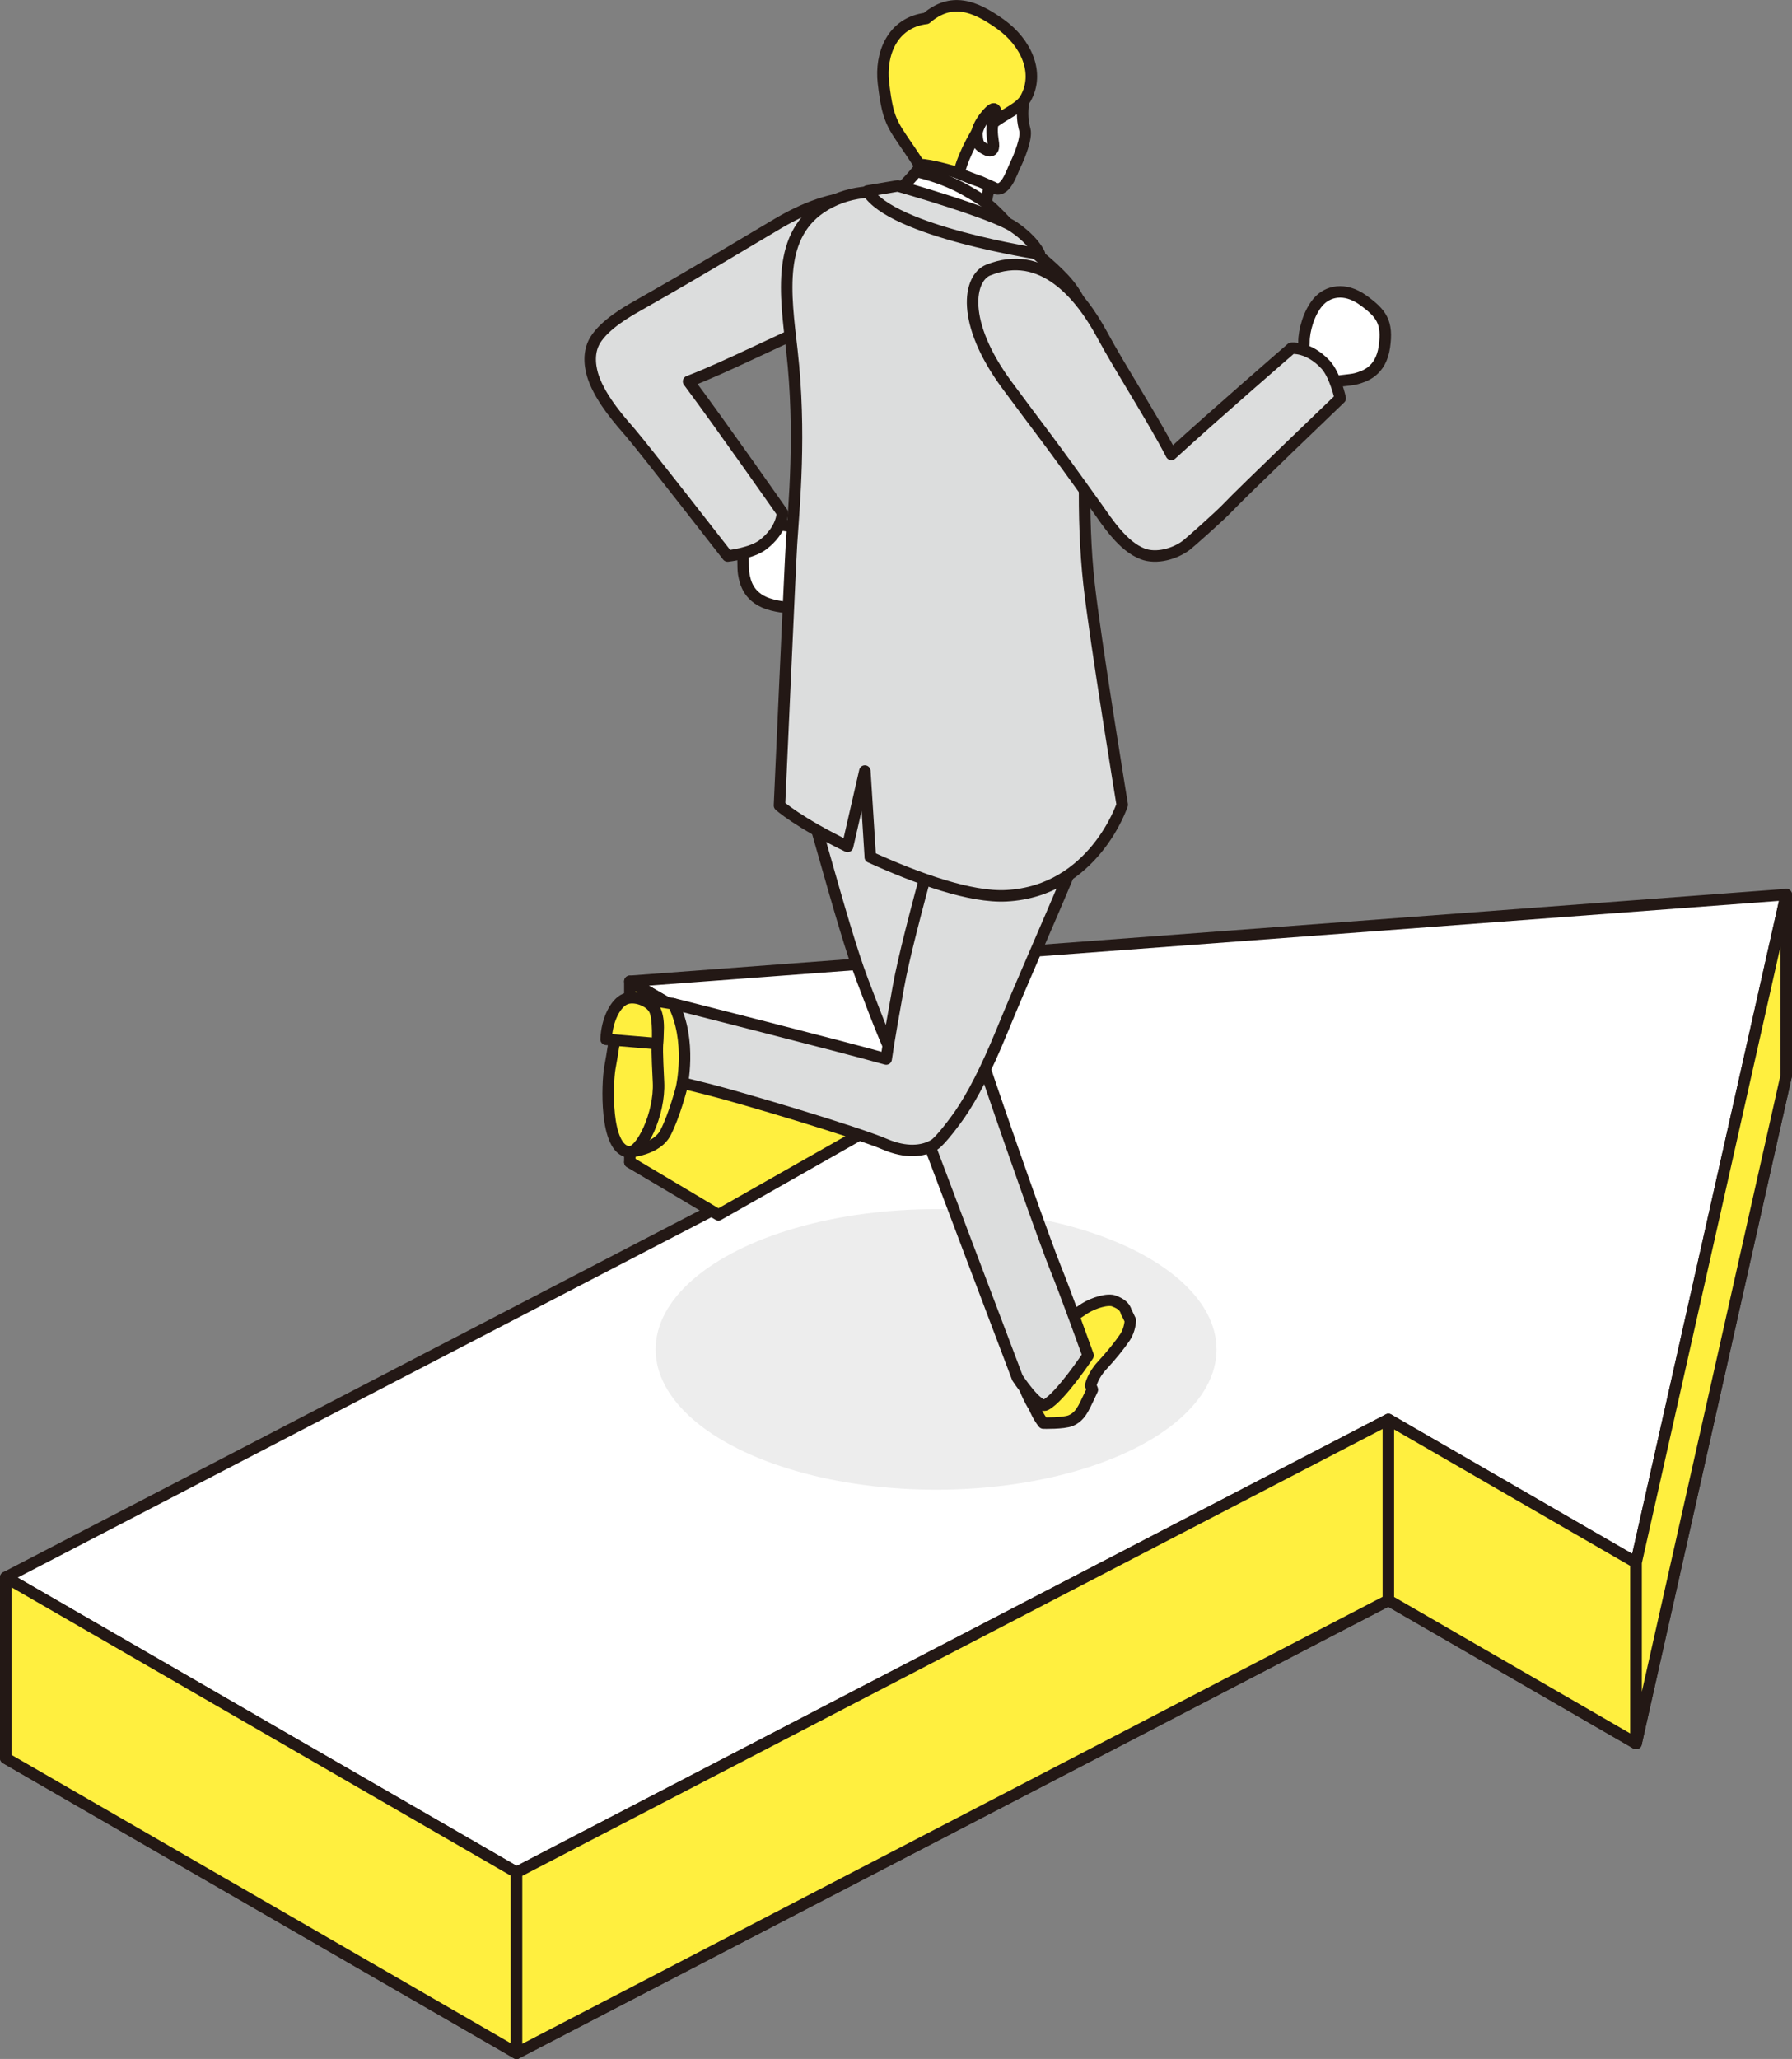
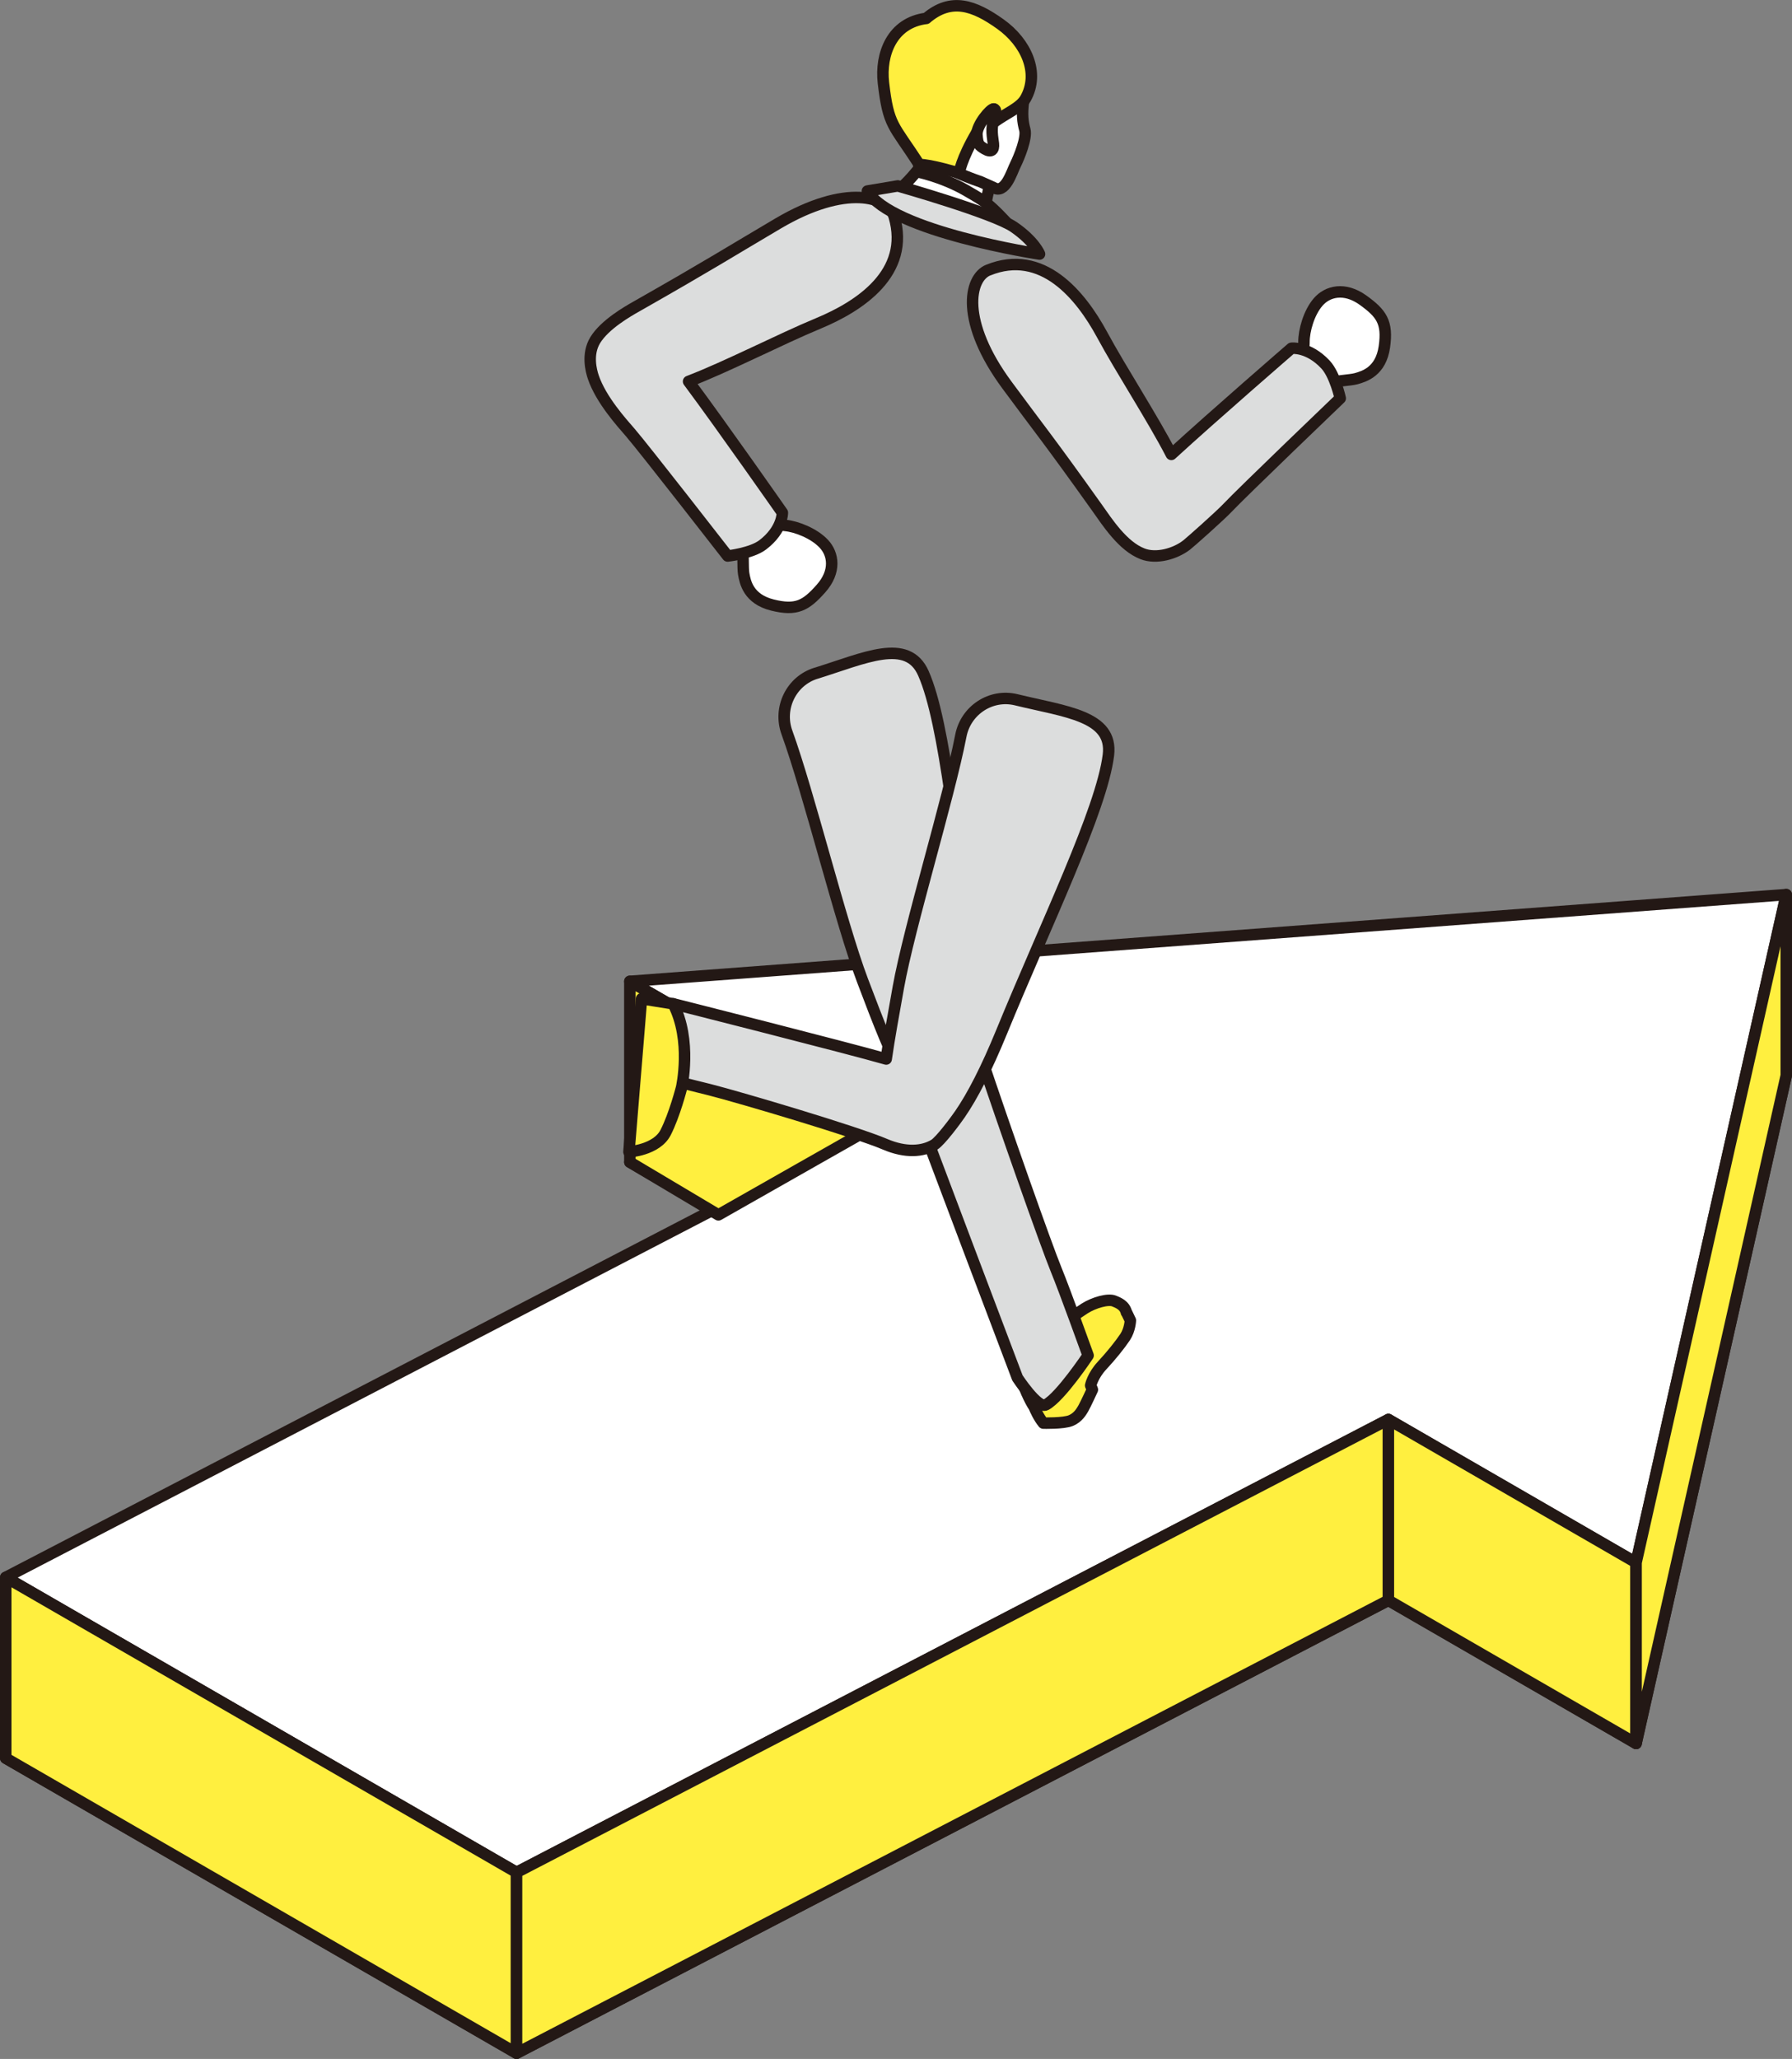
<svg xmlns="http://www.w3.org/2000/svg" id="_レイヤー_2" data-name="レイヤー 2" viewBox="0 0 259.42 297.91">
  <rect x="0" y="0" width="259.42" height="297.91" fill="#808080" stroke="none" />
  <defs>
    <style>
      .cls-1 {
        fill: #dcdddd;
      }

      .cls-1, .cls-2, .cls-3 {
        stroke: #231815;
        stroke-linecap: round;
        stroke-linejoin: round;
        stroke-width: 1.66px;
      }

      .cls-2 {
        fill: #ffef3f;
      }

      .cls-3 {
        fill: #fff;
      }

      .cls-4 {
        fill: #ededed;
      }
    </style>
  </defs>
  <g id="_レイヤー_1-2" data-name="レイヤー 1">
    <g>
      <g>
        <polygon class="cls-2" points="258.59 155.6 91.18 168.15 127.04 188.86 .83 254.39 74.78 297.08 200.99 231.55 236.85 252.26 258.59 155.6" />
        <polygon class="cls-3" points="258.59 129.44 91.18 141.99 127.04 162.7 .83 228.23 74.78 270.92 200.99 205.39 236.85 226.1 258.59 129.44" />
-         <ellipse class="cls-4" cx="135.51" cy="195.25" rx="40.6" ry="20.3" />
        <polygon class="cls-2" points=".83 228.23 74.78 270.92 74.78 297.08 .83 254.39 .83 228.23" />
        <polygon class="cls-2" points="74.78 270.92 74.78 297.08 200.99 231.55 200.99 205.39 74.78 270.92" />
        <polygon class="cls-2" points="200.99 205.39 236.85 226.1 236.85 252.26 200.99 231.55 200.99 205.39" />
        <polygon class="cls-2" points="236.85 226.1 236.85 252.26 258.59 155.6 258.59 129.44 236.85 226.1" />
        <polygon class="cls-2" points="91.18 141.99 127.04 162.7 104 175.78 91.18 168.15 91.18 141.99" />
      </g>
      <g>
        <path class="cls-3" d="M107.03,74.58c-2.07,1.92-.02,2.96.32,4.09.34,1.13.15,3.42.31,4.34.21,1.21.67,3.66,4.15,4.53,3.49.87,4.86.08,7.04-2.38,2.19-2.46,1.82-4.99.4-6.49-1.42-1.5-3.92-2.48-5.56-2.64-1.63-.16-3.31-1.2-4.09-1.82-.52-.42-2.16-.02-2.58.37Z" />
        <path class="cls-3" d="M188.02,56.28c2.12,1.86,2.94-.28,4.03-.74,1.09-.45,3.39-.5,4.28-.75,1.18-.33,3.57-1.04,4.08-4.6.51-3.56-.42-4.84-3.09-6.76-2.67-1.92-5.15-1.3-6.5.27-1.35,1.56-2.06,4.16-2.05,5.8.01,1.64-.85,3.42-1.39,4.26-.36.57.21,2.15.63,2.53Z" />
        <g>
-           <path class="cls-3" d="M156.41,193.79c-.49,1.34-2.96,3.67-4.27,4.66-1.66,1.25-3.81.63-4.35.44-.08-.2-.16-.39-.23-.57-.78-1.89-.71-4.02.66-4.99.82-.58,3.09-.23,4.44-1.01,1.01.01,4.15.4,3.76,1.47Z" />
          <path class="cls-2" d="M147.66,198.85s.05.02.13.05c.54.19,2.68.81,4.35-.44,1.32-.99,3.78-3.33,4.27-4.66.39-1.06-2.75-1.45-3.76-1.47-.04,0-.07,0-.1,0,0,0,3.68-2.5,4.46-3,1.37-.87,3.42-1.44,4.28-1.08.47.2,1.53.56,1.77,1.65l.02-.02.56,1.17s-.05,1.34-.76,2.41c-.72,1.08-1.98,2.66-3.34,4.12-1.36,1.46-1.65,2.88-1.65,2.88l.25.61s-1.04,2.25-1.32,2.72c-.24.4-.73,1.32-1.81,1.76-1.07.44-3.97.36-3.97.36-.69-.84-1.19-1.99-1.33-2.33-.62-.92-1.57-2.94-2.04-4.74Z" />
        </g>
        <path class="cls-1" d="M118.12,97.42c7.03-2.18,13.25-5.23,15.56.01,3.22,7.28,4.78,25.58,7.32,42.34.82,5.42,1.06,9.56.87,12.69,3.41,10.27,9.65,27.92,11.04,31.29,1.19,2.88,4.61,12.37,4.61,12.37,0,0-3.97,5.98-6.11,7.14-1.16.63-4.12-3.89-4.12-3.89,0,0-13.37-35.25-16.23-43.05-1.94-3.31-3.85-8.24-6.2-14.46-3.18-8.4-7.74-27.06-10.94-35.88-1.28-3.53.62-7.46,4.21-8.57Z" />
        <path class="cls-1" d="M97.26,150.68c.38-3.42.19-5.44.19-5.44,0,0,25.44,6.43,30.84,7.99.43-3,1.06-6.47,1.76-10.38,1.59-8.84,7.26-27.19,9.05-36.41.72-3.69,4.36-6.08,8.01-5.19,7.15,1.75,14.05,2.32,13.35,8-.98,7.9-9.04,24.4-15.47,40.08-2.2,5.36-4.19,9.22-6.02,11.88-.61.89-2.84,3.9-3.73,4.43-1.66.99-4.11,1.21-7.13-.08-4.15-1.78-20.72-6.7-25.38-7.89-3.02-.77-6.13-1.51-6.13-1.51,0,0,.28-2.09.66-5.51Z" />
        <g>
          <path class="cls-2" d="M91.05,166.66s3.99-.24,5.3-2.78c1.31-2.55,2.32-6.52,2.32-6.52,0,0,1.55-6.81-1.22-12.12l-4.58-.73-1.82,22.15Z" />
-           <path class="cls-2" d="M92.87,144.52c-1.4-.37-3.42.29-3.64,3.42-.13,1.9-.58,4.58-.95,6.62-.36,2.04-.8,11.74,2.76,12.11,1.76.18,4.51-5.49,4.29-10.07-.22-4.58-.22-4.73-.07-7.06.15-2.33-.22-4.44-2.4-5.02Z" />
-           <path class="cls-2" d="M95.17,151.01s.24-3.64-.43-4.94c-.67-1.3-2.93-2.1-4.27-1.5-1.34.59-2.61,2.93-2.73,5.81l7.43.63Z" />
        </g>
        <path class="cls-1" d="M92.14,44.34c10.67-6.06,13.6-7.94,20.49-12,9.82-5.79,15.97-3.91,16.82-.99,2.37,8.14-5,12.96-10.98,15.44-5.5,2.28-13.35,6.33-18.79,8.4,4.96,6.66,13.58,18.99,13.58,18.99,0,0,.06,2.45-2.85,4.66-1.62,1.23-5.07,1.61-5.07,1.61,0,0-12.15-15.62-14.09-17.86-1.21-1.4-4.25-4.74-5.36-8.02-.31-.92-.96-3.33.28-5.36,1.4-2.29,4.8-4.21,5.97-4.87Z" />
-         <path class="cls-1" d="M125.98,124.02c6.91,3.14,14.55,5.87,19.72,5.59,12.65-.68,16.76-13.17,16.76-13.17,0,0-3.91-23.8-4.81-31.98-1.07-9.62-.65-21.42.15-26,.54-3.11,1.73-12.33-3.85-18.17-2.62-2.74-6.66-6.05-12.35-8.53-4.1-1.78-14.3-6.73-22.14-2.1-7.08,4.18-5.76,12.85-4.82,21.07,1.35,11.87.3,22.47-.06,27.99-.17,2.62-1.74,37.83-1.74,37.83,0,0,2.64,2.41,9.86,5.92l2.5-10.91.79,12.45Z" />
        <g>
          <path class="cls-3" d="M131.95,27.29c1.09-1.58,1.25-3.44.92-5.31,0,0,.02.02.03.03,1.27,1.16,3.07,1.61,5.61,2.78,1.8.82,3.49,1.37,3.49,1.37l1.26.57c-.59,3.12-.81,2.87-.15,4.63.86,2.31-12.33-2.36-11.16-4.06Z" />
          <g>
            <path class="cls-3" d="M135.68,2.59c5.5-1.27,11,.95,12.05,6.03.26,1.26.63,4.33.42,6.13-.21,1.8-.11,2.85.21,4.02.32,1.16-.8,3.93-1.37,5.08-.53,1.06-1.48,4.33-3.17,3.28l-1.21-.54-.7-.31s-1.69-.55-3.49-1.37c-2.54-1.16-3.28-1.37-4.55-2.54,0,0-.02-.02-.03-.03-1.6-1.47-3.25-3.38-3.99-7.69-.52-3.05.32-10.78,5.81-12.05Z" />
            <path class="cls-2" d="M134.08,2.67c3.62-3.1,6.95-1.89,10.76.83,3.7,2.64,5.72,7.05,3.62,10.76-.78,1.37-2.82,2.13-4.55,3.41,0,0,.02-.8-.03-1.91-.83,1.86-.21-.5-2.49,3.43-2.29,3.93-2.53,5.86-2.53,5.86,0,0-4.28-1.29-5.78-1.24-3.78-5.84-4.46-5.53-5.19-11.84-.47-4.11,1.24-8.69,6.21-9.31Z" />
            <path class="cls-3" d="M143.87,15.76c.42.11.22.49.05,1.11-.53,1.9-.21,2.96-.11,3.91.11.95-.32,1.32-1.22.79-.9-.53-1.06-.69-1.16-2.06-.11-1.37,2.01-3.86,2.43-3.75Z" />
          </g>
        </g>
        <path class="cls-3" d="M139.89,27.58c3.57,2.05,3.35,1.91,9.69,8.8,0,0-3.05-2.11-5.96-3.47s-10.84-1.81-14.18-5.02c1.37-.72,3.23-3.06,3.23-3.06,0,0,3.66.7,7.23,2.75Z" />
        <path class="cls-1" d="M143.05,39.09c7.85-3.2,13.41,3.64,16.49,9.33,2.74,5.07,7.37,12.17,10.03,17.33,6.14-5.63,17.39-15.36,17.39-15.36,0,0,2.43-.31,4.93,2.36,1.39,1.49,2.13,4.88,2.13,4.88,0,0-14.29,13.69-16.32,15.85-1.05,1.12-5.5,5.07-5.93,5.39-1.64,1.26-4.37,2.05-6.38,1.26-2.86-1.11-5.06-4.53-6.62-6.73-7.12-9.99-8.26-11.26-13-17.69-6.77-9.18-5.53-15.48-2.71-16.63Z" />
        <path class="cls-1" d="M125.57,27.64l4.4-.74s13.82,3.91,16.8,5.95c3.02,2.08,3.72,3.91,3.72,3.91,0,0-21.4-3.23-24.92-9.11Z" />
      </g>
    </g>
  </g>
</svg>